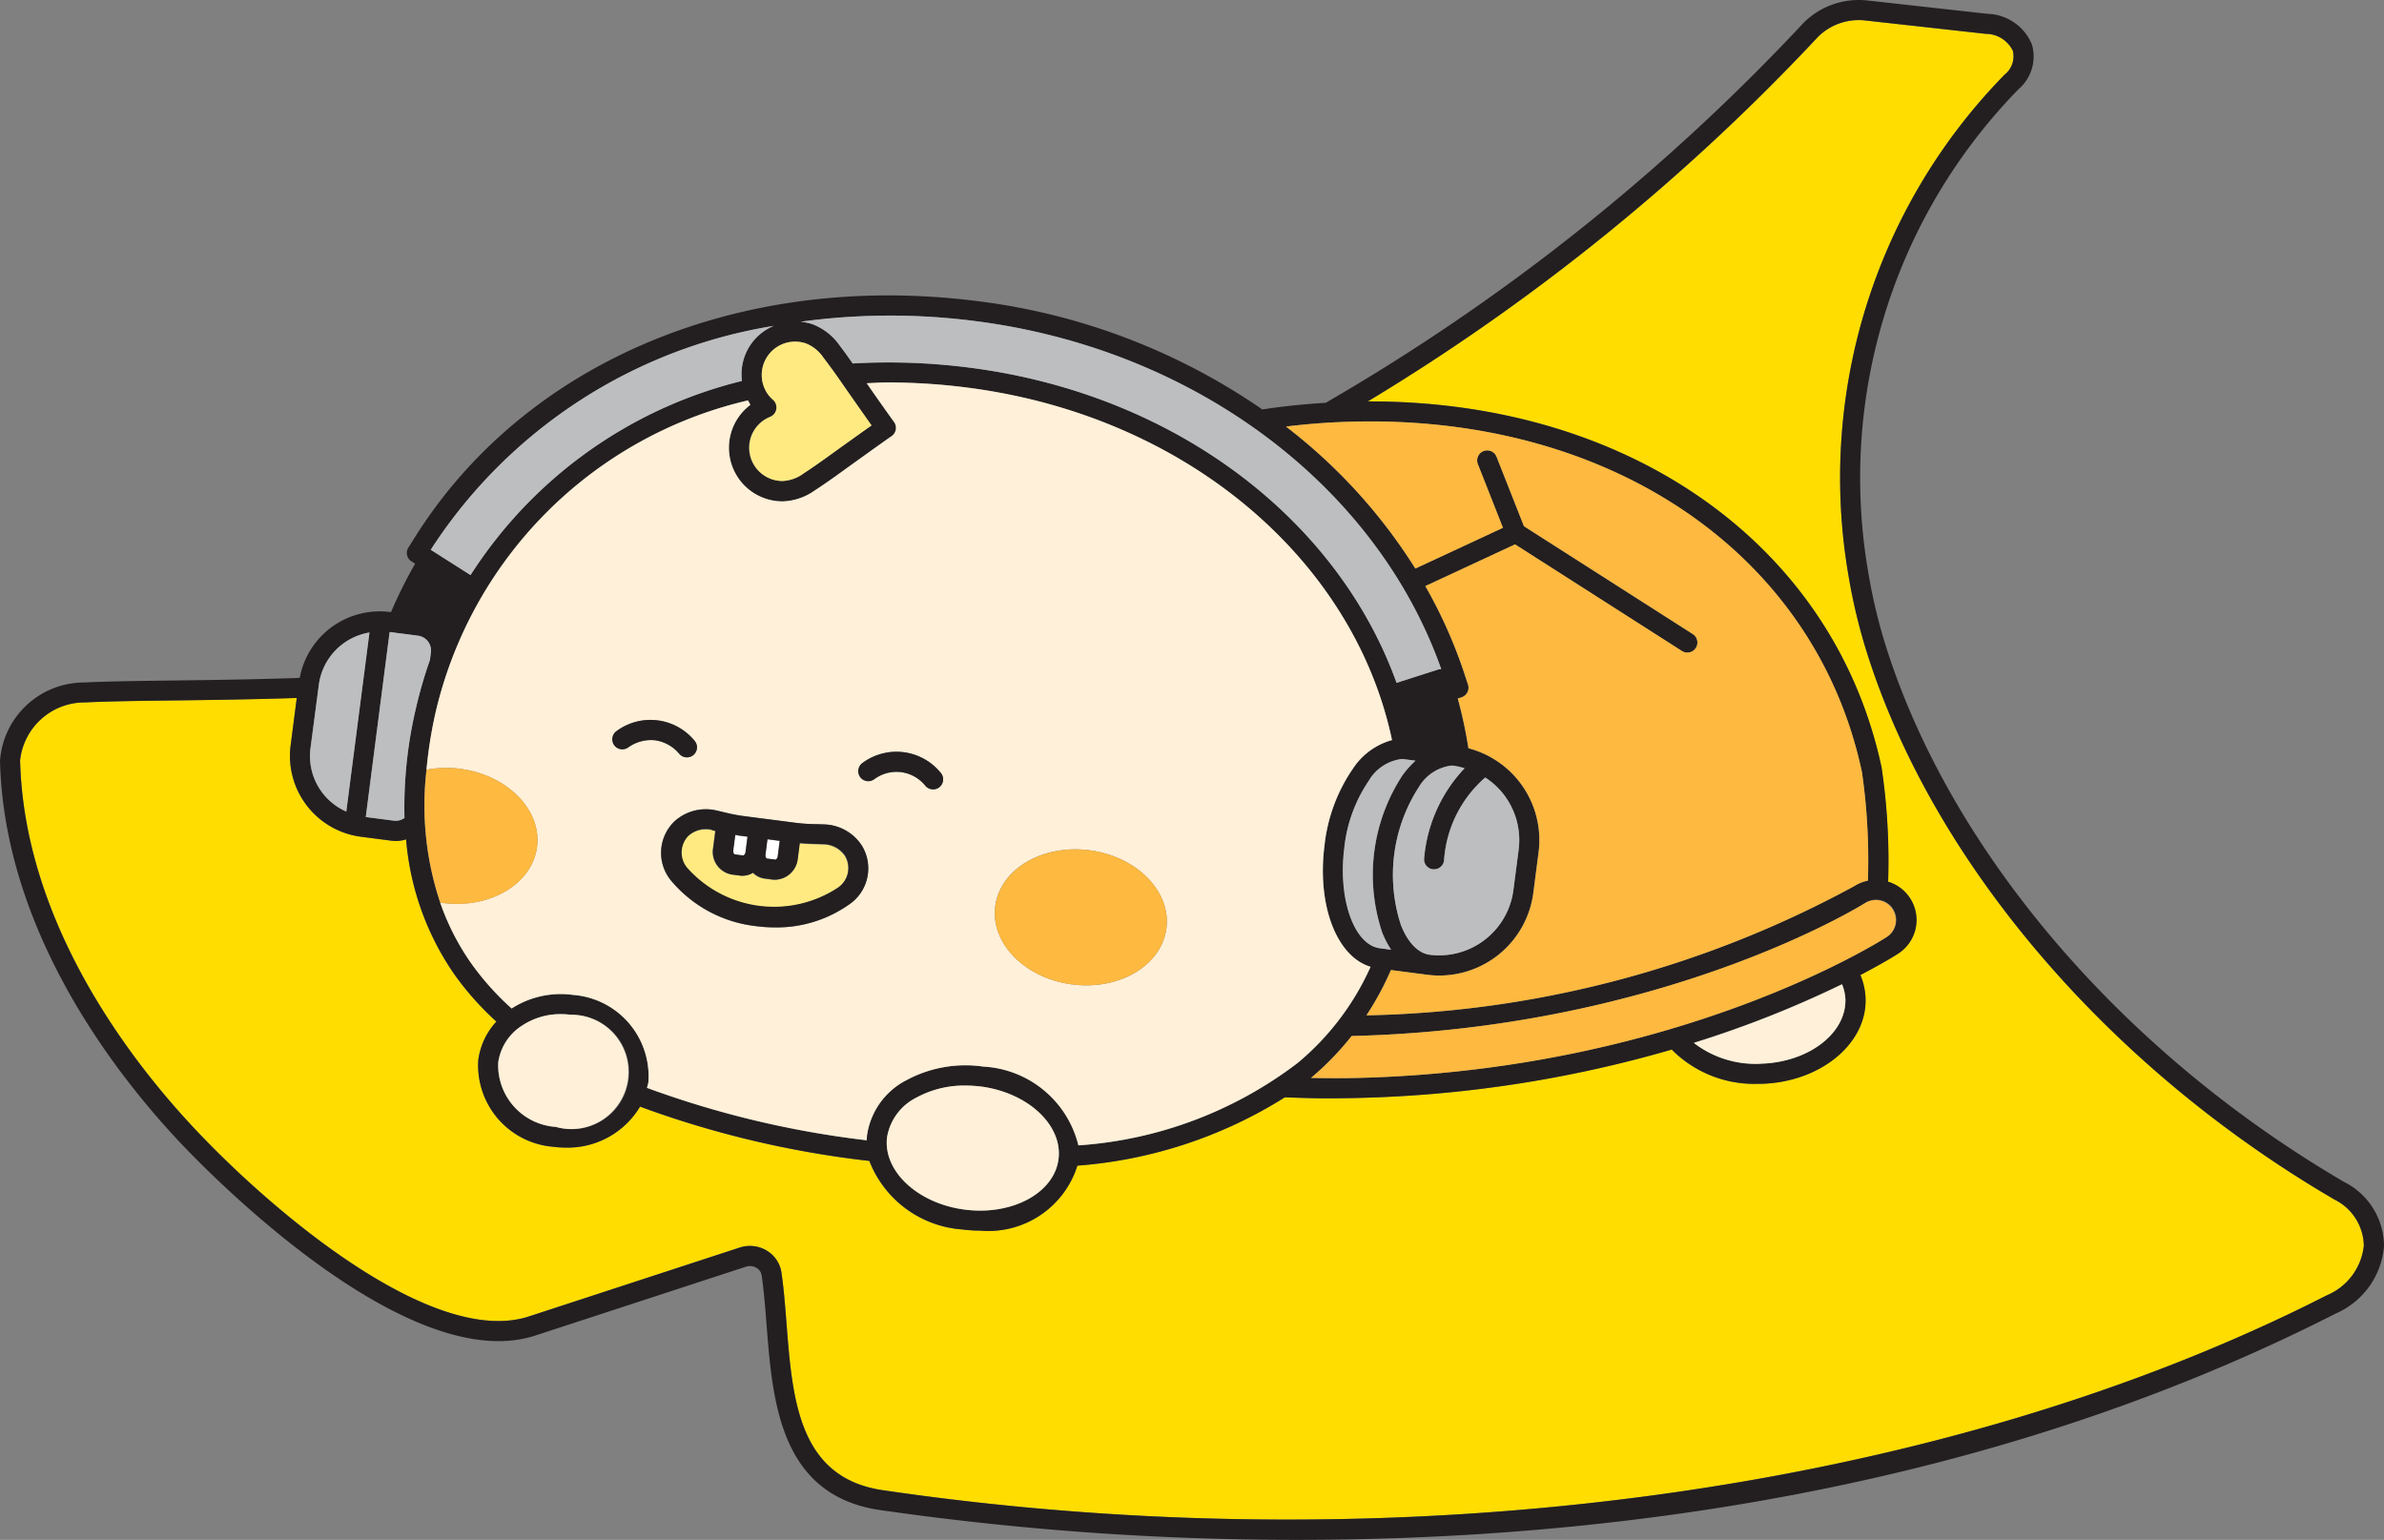
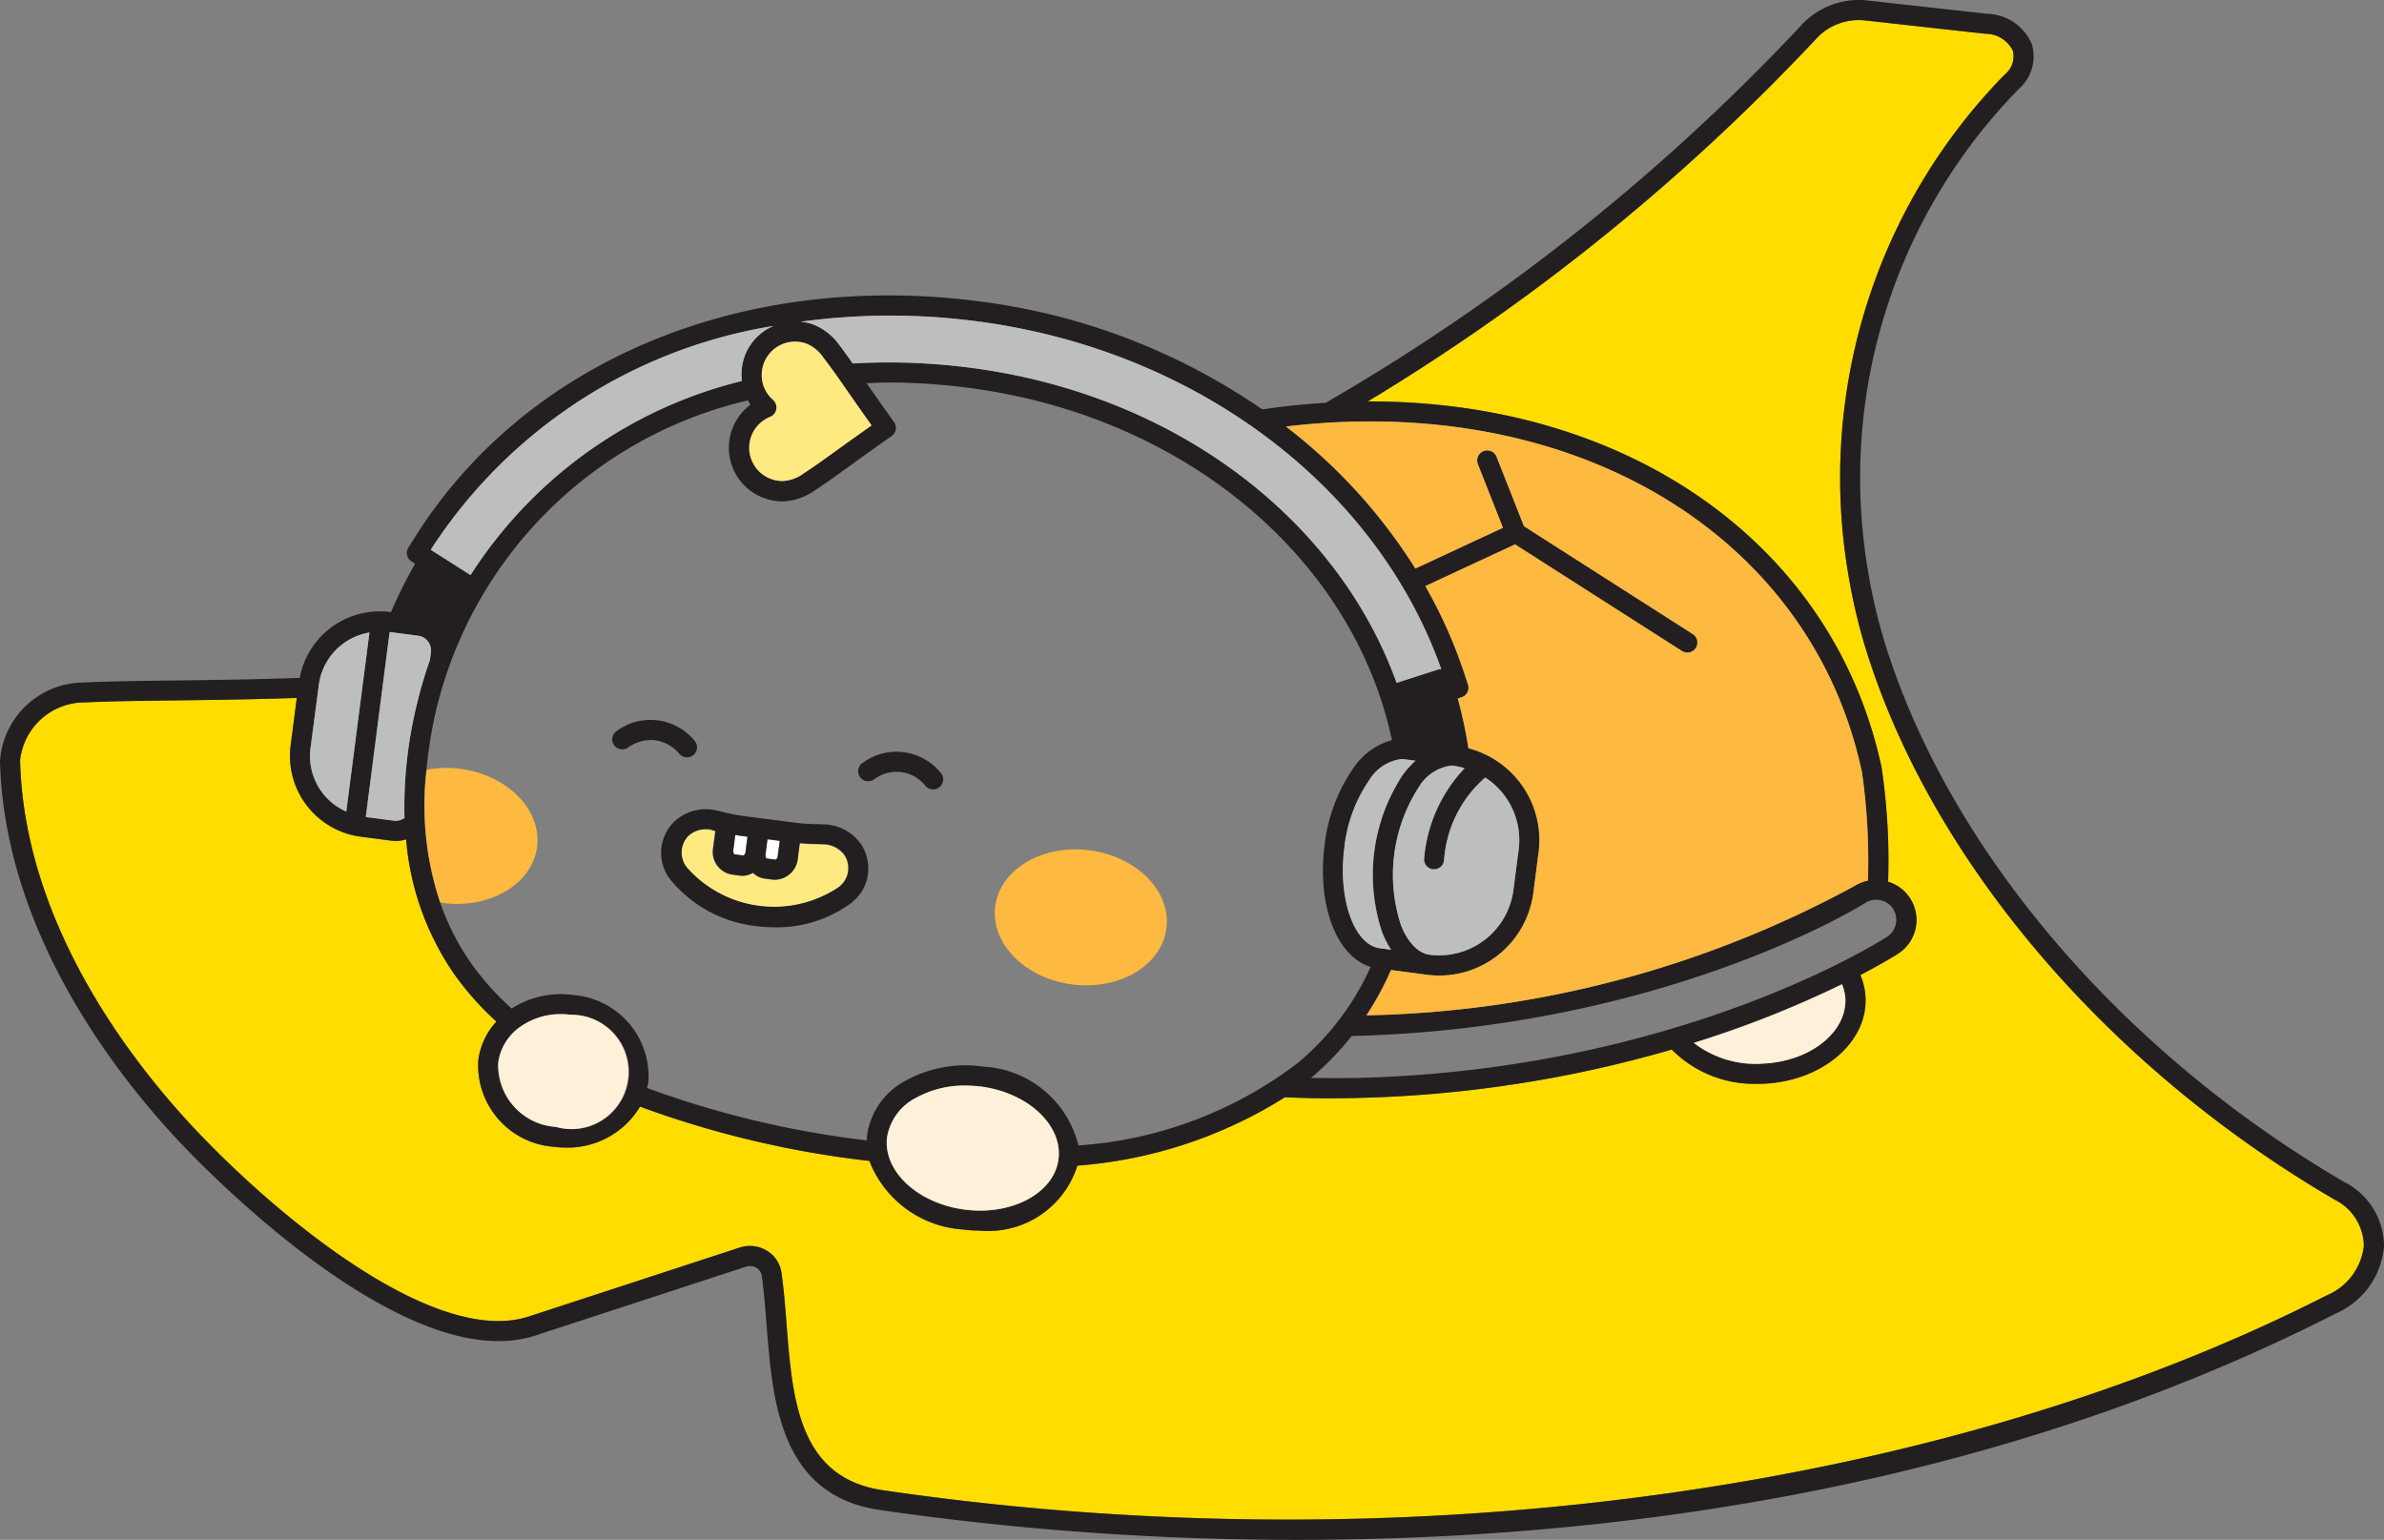
<svg xmlns="http://www.w3.org/2000/svg" width="80" height="51.675" viewBox="0 0 80 51.675">
  <rect x="0" y="0" width="80" height="51.675" fill="#808080" stroke="none" />
  <defs>
    <clipPath id="a">
      <rect width="80" height="51.675" fill="none" />
    </clipPath>
  </defs>
  <g transform="translate(0 0)" clip-path="url(#a)">
    <path d="M79.811,42.287a1.764,1.764,0,0,0-.985-1.544c-7.581-4.425-13.442-11.272-15.678-18.317a19.031,19.031,0,0,1-.623-2.581h0A19.329,19.329,0,0,1,67.759,2.991a.782.782,0,0,0,.273-.8,1.018,1.018,0,0,0-.916-.568l-4.046-.449a1.941,1.941,0,0,0-1.565.54A70.684,70.684,0,0,1,46.383,13.958c8.8-.023,15.662,4.831,17.245,12.312l0,.015a21.3,21.3,0,0,1,.213,3.79,1.343,1.343,0,0,1,.332,2.417c-.067.043-.5.318-1.262.714a2.211,2.211,0,0,1,.174.792c.044,1.519-1.523,2.8-3.492,2.859l-.135,0a3.906,3.906,0,0,1-2.878-1.15,41.114,41.114,0,0,1-10.343,1.62q-.62.018-1.24.019c-.465,0-.931-.019-1.4-.034a15.211,15.211,0,0,1-6.961,2.293,3.132,3.132,0,0,1-3.272,2.18,4.584,4.584,0,0,1-.593-.039,3.621,3.621,0,0,1-3.116-2.3l-.055-.006a32.979,32.979,0,0,1-7.64-1.816A2.828,2.828,0,0,1,19.476,39a3.243,3.243,0,0,1-.415-.027,2.741,2.741,0,0,1-2.524-2.919,2.351,2.351,0,0,1,.607-1.283,9.83,9.83,0,0,1-1.421-1.6,9.292,9.292,0,0,1-1.609-4.515,1.151,1.151,0,0,1-.338.055,1.213,1.213,0,0,1-.151-.01L12.6,28.565A2.734,2.734,0,0,1,10.239,25.5l.206-1.593c-1.5.05-2.861.068-4.032.083-1.195.015-2.225.027-3.068.067A2.18,2.18,0,0,0,1.161,26c.135,5.456,3.7,10.06,5.814,12.319,2.67,2.851,8.051,7.4,11.266,6.342l7.065-2.309a1.1,1.1,0,0,1,.921.109,1.029,1.029,0,0,1,.482.724c.079.543.124,1.116.171,1.721.2,2.543.4,5.173,3.233,5.589,17.321,2.543,35.437.1,48.457-6.54a2.039,2.039,0,0,0,1.243-1.67" transform="translate(-0.486 -0.487)" fill="#fd0" />
    <path d="M78.679,39.674C71.239,35.332,65.492,28.626,63.3,21.736a18.363,18.363,0,0,1-.6-2.49A18.647,18.647,0,0,1,67.744,2.986a1.444,1.444,0,0,0,.439-1.5A1.664,1.664,0,0,0,66.7.464L62.657.015a2.62,2.62,0,0,0-2.131.748A69.694,69.694,0,0,1,44.487,13.517c-.724.044-1.436.117-2.128.223a21.454,21.454,0,0,0-9.506-3.628C24.918,9.084,17.669,12.1,13.945,17.994l-.239.379a.336.336,0,0,0,.1.465l.124.08a16.054,16.054,0,0,0-.808,1.62l-.035,0a2.732,2.732,0,0,0-3.029,2.211c-1.549.053-2.944.071-4.144.086s-2.237.027-3.091.068A2.831,2.831,0,0,0,0,25.532c.14,5.68,3.816,10.434,6,12.763.765.818,7.607,7.953,11.968,6.522l7.065-2.309a.427.427,0,0,1,.356.042.357.357,0,0,1,.17.249c.076.521.119,1.082.166,1.676.2,2.544.444,5.709,3.807,6.2a97.89,97.89,0,0,0,14,1c10.043,0,22.963-1.538,34.859-7.6A2.7,2.7,0,0,0,80,41.819a2.416,2.416,0,0,0-1.319-2.145M29.626,50.01c-2.83-.416-3.034-3.046-3.233-5.588-.047-.606-.092-1.179-.171-1.721a1.029,1.029,0,0,0-.481-.725,1.1,1.1,0,0,0-.577-.164,1.108,1.108,0,0,0-.343.055l-7.065,2.309c-3.216,1.057-8.6-3.491-11.266-6.342C4.375,35.575.809,30.972.674,25.515a2.179,2.179,0,0,1,2.185-1.943c.842-.04,1.873-.053,3.067-.067,1.171-.015,2.53-.033,4.033-.082l-.206,1.593a2.735,2.735,0,0,0,2.362,3.064l1.024.132a1.206,1.206,0,0,0,.151.01,1.154,1.154,0,0,0,.338-.055,9.291,9.291,0,0,0,1.609,4.515,9.857,9.857,0,0,0,1.421,1.6,2.357,2.357,0,0,0-.607,1.283,2.741,2.741,0,0,0,2.524,2.919,3.243,3.243,0,0,0,.415.027,2.827,2.827,0,0,0,2.489-1.375,32.994,32.994,0,0,0,7.64,1.816l.056.006a3.62,3.62,0,0,0,3.115,2.3,4.584,4.584,0,0,0,.593.039,3.132,3.132,0,0,0,3.272-2.18,15.216,15.216,0,0,0,6.962-2.293c.465.015.931.034,1.4.034.413,0,.827-.006,1.24-.018A41.148,41.148,0,0,0,56.1,35.222a3.9,3.9,0,0,0,2.877,1.15l.135,0c1.97-.057,3.536-1.34,3.492-2.859a2.205,2.205,0,0,0-.174-.792c.76-.4,1.2-.671,1.262-.715a1.342,1.342,0,0,0-.331-2.417,21.3,21.3,0,0,0-.213-3.79l0-.015C61.559,18.3,54.693,13.448,45.9,13.471A70.682,70.682,0,0,0,61.017,1.225a1.943,1.943,0,0,1,1.565-.54l4.046.449a1.019,1.019,0,0,1,.917.568.782.782,0,0,1-.274.8,19.329,19.329,0,0,0-5.234,16.855,19.119,19.119,0,0,0,.623,2.581c2.236,7.045,8.1,13.893,15.678,18.317a1.762,1.762,0,0,1,.985,1.544,2.039,2.039,0,0,1-1.243,1.67c-13.02,6.638-31.135,9.083-48.456,6.54M12.394,21.226l-.777,6.009a2.033,2.033,0,0,1-1.2-2.133L10.7,22.98a2.054,2.054,0,0,1,1.7-1.755M32.766,10.78c7.34.95,13.421,5.52,15.6,11.677a.323.323,0,0,0-.1.01l-1.4.449c-1.965-5.463-7.385-9.678-14.3-10.574a21.256,21.256,0,0,0-3.951-.144c-.145-.2-.289-.411-.442-.61a1.959,1.959,0,0,0-.912-.709,1.788,1.788,0,0,0-.391-.081,22.154,22.154,0,0,1,5.9-.016M63.526,30.505a.676.676,0,0,1-.2.932c-.281.181-6.99,4.424-17.592,4.732-.579.017-1.16.012-1.741.005a9.665,9.665,0,0,0,1.365-1.407c10.481-.254,17.139-4.4,17.235-4.466a.677.677,0,0,1,.934.2m-1.6,3.026c.033,1.147-1.24,2.119-2.838,2.165a3.392,3.392,0,0,1-2.249-.7,35.489,35.489,0,0,0,4.974-1.967,1.525,1.525,0,0,1,.113.5M36.188,38.437A3.476,3.476,0,0,0,33,35.794a4.167,4.167,0,0,0-2.569.449A2.477,2.477,0,0,0,29.1,38.069c-.009.068-.01.135-.013.2a32.224,32.224,0,0,1-7.376-1.759c.015-.069.039-.134.048-.2a2.741,2.741,0,0,0-2.525-2.919,3.046,3.046,0,0,0-2.065.454,9.233,9.233,0,0,1-1.38-1.548,8.265,8.265,0,0,1-1.02-2.011,10.282,10.282,0,0,1-.458-4.453,15.037,15.037,0,0,1,.292-1.863A14.018,14.018,0,0,1,25.1,13.437a1.649,1.649,0,0,0,.08.148,1.8,1.8,0,0,0,1.064,3.241h.016a1.967,1.967,0,0,0,1.079-.367c.308-.2.609-.412.907-.629.106-.077,1.386-1,1.667-1.19a.343.343,0,0,0,.145-.225.339.339,0,0,0-.063-.26c-.14-.189-.61-.859-.914-1.294.236-.008.468-.025.707-.025a20.958,20.958,0,0,1,2.686.175c7.358.953,12.958,5.791,14.235,11.826A2.3,2.3,0,0,0,45.4,25.8a5.6,5.6,0,0,0-.95,2.562c-.262,2.022.408,3.746,1.544,4.085a8.951,8.951,0,0,1-2.451,3.229,13.657,13.657,0,0,1-7.353,2.763m-.669.464c-.148,1.138-1.559,1.893-3.143,1.693s-2.755-1.3-2.608-2.438a1.821,1.821,0,0,1,.991-1.325,3.336,3.336,0,0,1,1.635-.4,4.107,4.107,0,0,1,.517.033c1.585.206,2.756,1.3,2.608,2.438M17.514,34.42a2.329,2.329,0,0,1,1.3-.385,2.588,2.588,0,0,1,.333.021,1.919,1.919,0,1,1-.487,3.763,2.072,2.072,0,0,1-1.942-2.165,1.76,1.76,0,0,1,.795-1.235m8.255-21.189a1.12,1.12,0,0,1,1.272-1.708,1.267,1.267,0,0,1,.59.479c.217.282.424.572.627.865.06.087.646.926.988,1.408-.482.342-1.314.941-1.4,1-.288.209-.58.414-.877.608a1.281,1.281,0,0,1-.707.257h-.009a1.115,1.115,0,0,1-.41-2.153.341.341,0,0,0,.1-.571,1.116,1.116,0,0,1-.174-.188M47.791,28.792a.337.337,0,0,0,.291.378l.044,0a.336.336,0,0,0,.333-.293,4.037,4.037,0,0,1,1.382-2.787,2.5,2.5,0,0,1,1.122,2.414l-.178,1.371a2.516,2.516,0,0,1-2.808,2.164c-.384-.05-.736-.412-.964-.993a5.421,5.421,0,0,1,.6-4.635,1.486,1.486,0,0,1,1.092-.72.836.836,0,0,1,.094.005,2.471,2.471,0,0,1,.35.082,5.012,5.012,0,0,0-1.357,3.013m-2.675-.347a4.929,4.929,0,0,1,.826-2.25,1.486,1.486,0,0,1,1.092-.72.725.725,0,0,1,.094.006l.376.049a3.166,3.166,0,0,0-.435.483,6.093,6.093,0,0,0-.683,5.282,3.169,3.169,0,0,0,.3.578l-.376-.049c-.867-.112-1.412-1.66-1.19-3.379M14.459,21.892l-.033.258a15.127,15.127,0,0,0-.482,1.67,14.442,14.442,0,0,0-.372,3.632.508.508,0,0,1-.347.091l-.952-.124.8-6.207v0l.954.124a.5.5,0,0,1,.43.558m30.456-7.726c8.938-.408,15.989,4.322,17.565,11.748a20.769,20.769,0,0,1,.2,3.638,1.33,1.33,0,0,0-.454.182,35.688,35.688,0,0,1-16.376,4.339,9.9,9.9,0,0,0,.822-1.52l1.217.157a3.064,3.064,0,0,0,.41.027,3.186,3.186,0,0,0,3.153-2.773l.178-1.371a3.185,3.185,0,0,0-2.355-3.484,15.284,15.284,0,0,0-.357-1.669l.124-.04a.338.338,0,0,0,.2-.169.334.334,0,0,0,.02-.259l-.142-.431a16.15,16.15,0,0,0-1.29-2.874l3.011-1.4,5.6,3.579a.337.337,0,0,0,.363-.569l-5.665-3.62-.919-2.33a.337.337,0,0,0-.627.248l.842,2.135L47.493,19.08a18.15,18.15,0,0,0-4.341-4.765c.577-.07,1.164-.121,1.763-.148M25.966,10.938a1.761,1.761,0,0,0-.327.177,1.753,1.753,0,0,0-.741,1.669A15.084,15.084,0,0,0,15.79,19.3l-1.335-.849.06-.095a16.917,16.917,0,0,1,11.451-7.417" transform="translate(0 0)" fill="#231f20" />
    <path d="M100.081,59.518c1.6-.046,2.871-1.018,2.838-2.165a1.524,1.524,0,0,0-.113-.5,35.49,35.49,0,0,1-4.974,1.967,3.392,3.392,0,0,0,2.249.7" transform="translate(-40.993 -23.821)" fill="#fff0d9" />
    <path d="M78.615,29.28l2.942-1.368-.842-2.136a.337.337,0,1,1,.627-.248l.919,2.33,5.665,3.619a.337.337,0,1,1-.363.569l-5.6-3.578-3.011,1.4a16.146,16.146,0,0,1,1.29,2.874l.142.431a.339.339,0,0,1-.218.428l-.124.04a15.255,15.255,0,0,1,.357,1.669,3.183,3.183,0,0,1,2.355,3.484l-.177,1.371a3.183,3.183,0,0,1-3.563,2.746L77.8,42.752a9.919,9.919,0,0,1-.822,1.52A35.7,35.7,0,0,0,93.35,39.934a1.329,1.329,0,0,1,.454-.182,20.775,20.775,0,0,0-.2-3.638c-1.576-7.426-8.627-12.155-17.565-11.748-.6.027-1.186.077-1.764.148a18.153,18.153,0,0,1,4.342,4.766" transform="translate(-31.121 -10.2)" fill="#fdb940" />
-     <path d="M94.32,52.079c-.1.062-6.753,4.212-17.235,4.465a9.662,9.662,0,0,1-1.365,1.407c.581.008,1.161.012,1.74-.005,10.6-.307,17.311-4.55,17.592-4.731a.676.676,0,0,0-.732-1.136" transform="translate(-31.728 -21.777)" fill="#fdb940" />
    <path d="M46.637,18.517a1.959,1.959,0,0,1,.912.709c.153.2.3.4.442.61a21.256,21.256,0,0,1,3.951.144c6.915.9,12.335,5.111,14.3,10.574l1.4-.449a.343.343,0,0,1,.1-.01c-2.179-6.156-8.26-10.726-15.6-11.676a22.154,22.154,0,0,0-5.9.016,1.787,1.787,0,0,1,.391.081" transform="translate(-19.378 -7.639)" fill="#bcbec0" />
    <path d="M24.94,26.243l-.06.095,1.335.849a15.084,15.084,0,0,1,9.109-6.515A1.753,1.753,0,0,1,36.065,19a1.738,1.738,0,0,1,.326-.177A16.915,16.915,0,0,0,24.94,26.243" transform="translate(-10.425 -7.888)" fill="#bcbec0" />
    <path d="M17.925,40.41a2.033,2.033,0,0,0,1.2,2.133l.777-6.008a2.053,2.053,0,0,0-1.7,1.754Z" transform="translate(-7.503 -15.309)" fill="#bcbec0" />
    <path d="M21.926,36.507v0l-.8,6.207.952.124a.508.508,0,0,0,.347-.091,14.469,14.469,0,0,1,.372-3.632,15.128,15.128,0,0,1,.482-1.67l.033-.258a.5.5,0,0,0-.43-.558Z" transform="translate(-8.851 -15.297)" fill="#bcbec0" />
-     <path d="M53.862,44.931A8.951,8.951,0,0,0,56.313,41.7c-1.136-.339-1.806-2.064-1.544-4.085a5.6,5.6,0,0,1,.95-2.562,2.3,2.3,0,0,1,1.316-.961C55.758,28.057,50.157,23.22,42.8,22.266a20.959,20.959,0,0,0-2.686-.175c-.239,0-.471.017-.707.026.3.435.774,1.106.914,1.294a.339.339,0,0,1-.082.485c-.281.192-1.561,1.114-1.667,1.191-.3.216-.6.428-.908.629a1.967,1.967,0,0,1-1.079.367h-.016a1.8,1.8,0,0,1-1.064-3.241,1.65,1.65,0,0,1-.08-.148,14.017,14.017,0,0,0-10.5,10.531,15.044,15.044,0,0,0-.292,1.862,3.592,3.592,0,0,1,1.128-.031c1.586.206,2.742,1.38,2.581,2.623s-1.577,2.085-3.164,1.879c-.03,0-.057-.013-.087-.018a8.271,8.271,0,0,0,1.02,2.011,9.237,9.237,0,0,0,1.38,1.548,3.047,3.047,0,0,1,2.065-.455,2.741,2.741,0,0,1,2.525,2.919c-.009.071-.033.136-.048.2a32.223,32.223,0,0,0,7.376,1.759c0-.067,0-.135.013-.2A2.476,2.476,0,0,1,40.75,45.5a4.171,4.171,0,0,1,2.569-.45,3.476,3.476,0,0,1,3.191,2.643,13.657,13.657,0,0,0,7.353-2.763m-13.3-9.762a1.292,1.292,0,0,0-.906.239.337.337,0,0,1-.383-.554,1.914,1.914,0,0,1,2.614.338.337.337,0,0,1-.512.439,1.3,1.3,0,0,0-.813-.461m3.155,4.5c.161-1.243,1.577-2.085,3.164-1.879s2.742,1.38,2.581,2.623S47.886,42.5,46.3,42.293s-2.742-1.38-2.581-2.623M31.4,34.339a.337.337,0,0,1-.383-.554,1.912,1.912,0,0,1,2.614.339.337.337,0,0,1-.512.438,1.3,1.3,0,0,0-.814-.462,1.317,1.317,0,0,0-.905.239m4.294,6a4.347,4.347,0,0,1-2.825-1.492,1.463,1.463,0,0,1,.094-2.035,1.569,1.569,0,0,1,1.383-.358h0l.245.057a6.083,6.083,0,0,0,.633.128l1.864.241a6.187,6.187,0,0,0,.64.037l.256.008a1.566,1.566,0,0,1,1.247.7,1.464,1.464,0,0,1-.427,1.992,4.2,4.2,0,0,1-2.483.765,4.885,4.885,0,0,1-.629-.041" transform="translate(-10.322 -9.257)" fill="#fff0d9" />
    <path d="M28.3,47.008c.161-1.243-.995-2.418-2.581-2.623a3.592,3.592,0,0,0-1.128.031,10.281,10.281,0,0,0,.458,4.453c.03,0,.057.015.087.019,1.587.205,3-.636,3.164-1.879" transform="translate(-10.277 -18.585)" fill="#fdb940" />
    <path d="M60.053,53.593c1.587.205,3-.636,3.164-1.879s-.995-2.418-2.581-2.623-3,.636-3.164,1.879.995,2.418,2.581,2.623" transform="translate(-24.075 -20.557)" fill="#fdb940" />
    <path d="M36.812,42.267a1.3,1.3,0,0,1,.815.461.337.337,0,0,0,.512-.438,1.914,1.914,0,0,0-2.614-.339.337.337,0,1,0,.383.554,1.313,1.313,0,0,1,.9-.239" transform="translate(-14.824 -17.424)" fill="#231f20" />
    <path d="M52.089,44.685a.337.337,0,0,0,.256-.557,1.914,1.914,0,0,0-2.614-.338.337.337,0,1,0,.383.554,1.241,1.241,0,0,1,1.719.223.339.339,0,0,0,.256.117" transform="translate(-20.777 -18.194)" fill="#231f20" />
    <path d="M39.565,49.238a3.9,3.9,0,0,0,5.013.648.8.8,0,0,0,.263-1.078.888.888,0,0,0-.71-.394l-.247-.008c-.189,0-.378-.013-.566-.03l-.067.518a.784.784,0,0,1-.745.709.716.716,0,0,1-.085-.005l-.3-.039a.67.67,0,0,1-.372-.192.685.685,0,0,1-.329.1.717.717,0,0,1-.085-.005l-.3-.039a.771.771,0,0,1-.624-.892l.073-.562s0-.006,0-.009l-.123-.028a.929.929,0,0,0-.2-.022.869.869,0,0,0-.586.223.8.8,0,0,0-.019,1.109" transform="translate(-16.489 -20.073)" fill="#ffea82" />
    <path d="M42.382,48.888l.295.038h0c.012,0,.063-.037.074-.122l.067-.511-.257-.033c-.052-.007-.1-.018-.155-.027l-.068.518a.136.136,0,0,0,.043.137" transform="translate(-17.74 -20.21)" fill="#fff" />
    <path d="M44.243,49.133l.295.038h0c.012,0,.064-.037.075-.122l.066-.511-.412-.054L44.2,49a.137.137,0,0,0,.042.137" transform="translate(-18.52 -20.316)" fill="#fff" />
    <path d="M44.49,49.944a1.464,1.464,0,0,0,.427-1.992,1.566,1.566,0,0,0-1.248-.7l-.256-.008a6.2,6.2,0,0,1-.64-.037l-1.864-.241a6.215,6.215,0,0,1-.634-.128l-.245-.057h0a1.57,1.57,0,0,0-1.383.358,1.464,1.464,0,0,0-.094,2.035,4.348,4.348,0,0,0,2.825,1.492,4.886,4.886,0,0,0,.629.041,4.2,4.2,0,0,0,2.484-.765m-4.606-2.5.124.029s0,.005,0,.009l-.073.562a.772.772,0,0,0,.624.892l.3.039a.84.84,0,0,0,.085,0,.686.686,0,0,0,.329-.1.672.672,0,0,0,.371.192l.3.039a.84.84,0,0,0,.085,0,.783.783,0,0,0,.745-.709l.067-.517c.188.017.377.026.567.03l.247.007a.888.888,0,0,1,.709.394.8.8,0,0,1-.263,1.078,3.9,3.9,0,0,1-5.013-.648.8.8,0,0,1,.02-1.109.868.868,0,0,1,.585-.224.966.966,0,0,1,.2.022m.939.2.256.034-.066.511a.14.14,0,0,1-.076.121h0l-.294-.038c-.012,0-.054-.051-.043-.137l.067-.518c.052.009.1.02.156.027m1.337.174-.066.511a.14.14,0,0,1-.076.121h0l-.294-.038c-.012,0-.054-.051-.043-.137l.066-.511Z" transform="translate(-16.001 -19.587)" fill="#231f20" />
    <path d="M79.183,50.247a3.15,3.15,0,0,1-.3-.578,6.093,6.093,0,0,1,.683-5.282A3.2,3.2,0,0,1,80,43.9l-.376-.049a.836.836,0,0,0-.094-.006,1.486,1.486,0,0,0-1.092.721,4.933,4.933,0,0,0-.826,2.249c-.223,1.719.323,3.267,1.19,3.379Z" transform="translate(-32.502 -18.373)" fill="#bcbec0" />
    <path d="M82.506,44.228a.723.723,0,0,0-.094-.006,1.486,1.486,0,0,0-1.092.721,5.421,5.421,0,0,0-.6,4.635c.229.582.58.944.964.993a2.515,2.515,0,0,0,2.808-2.164l.178-1.371a2.5,2.5,0,0,0-1.122-2.413,4.037,4.037,0,0,0-1.382,2.786.337.337,0,0,1-.333.294.271.271,0,0,1-.044,0,.336.336,0,0,1-.291-.377,5.011,5.011,0,0,1,1.357-3.013,2.471,2.471,0,0,0-.35-.082" transform="translate(-33.708 -18.53)" fill="#bcbec0" />
    <path d="M54.371,62.736a4.107,4.107,0,0,0-.517-.033,3.342,3.342,0,0,0-1.635.4,1.824,1.824,0,0,0-.991,1.325c-.147,1.139,1.023,2.232,2.608,2.438s3-.555,3.144-1.694-1.023-2.232-2.609-2.438" transform="translate(-21.46 -26.274)" fill="#fff0d9" />
    <path d="M30.709,62.367A1.918,1.918,0,1,0,31.2,58.6a2.579,2.579,0,0,0-.332-.021,2.326,2.326,0,0,0-1.3.385,1.762,1.762,0,0,0-.8,1.235,2.072,2.072,0,0,0,1.942,2.165" transform="translate(-12.048 -24.547)" fill="#fff0d9" />
    <path d="M44.189,22a.341.341,0,0,1-.207.259,1.117,1.117,0,0,0,.41,2.153H44.4a1.286,1.286,0,0,0,.707-.257c.3-.195.589-.4.878-.609.084-.062.916-.66,1.4-1-.342-.481-.928-1.321-.988-1.408-.2-.292-.41-.582-.627-.865a1.267,1.267,0,0,0-.59-.479A1.119,1.119,0,0,0,43.905,21.5a1.148,1.148,0,0,0,.174.189.342.342,0,0,1,.109.313" transform="translate(-18.137 -8.269)" fill="#ffea82" />
  </g>
</svg>